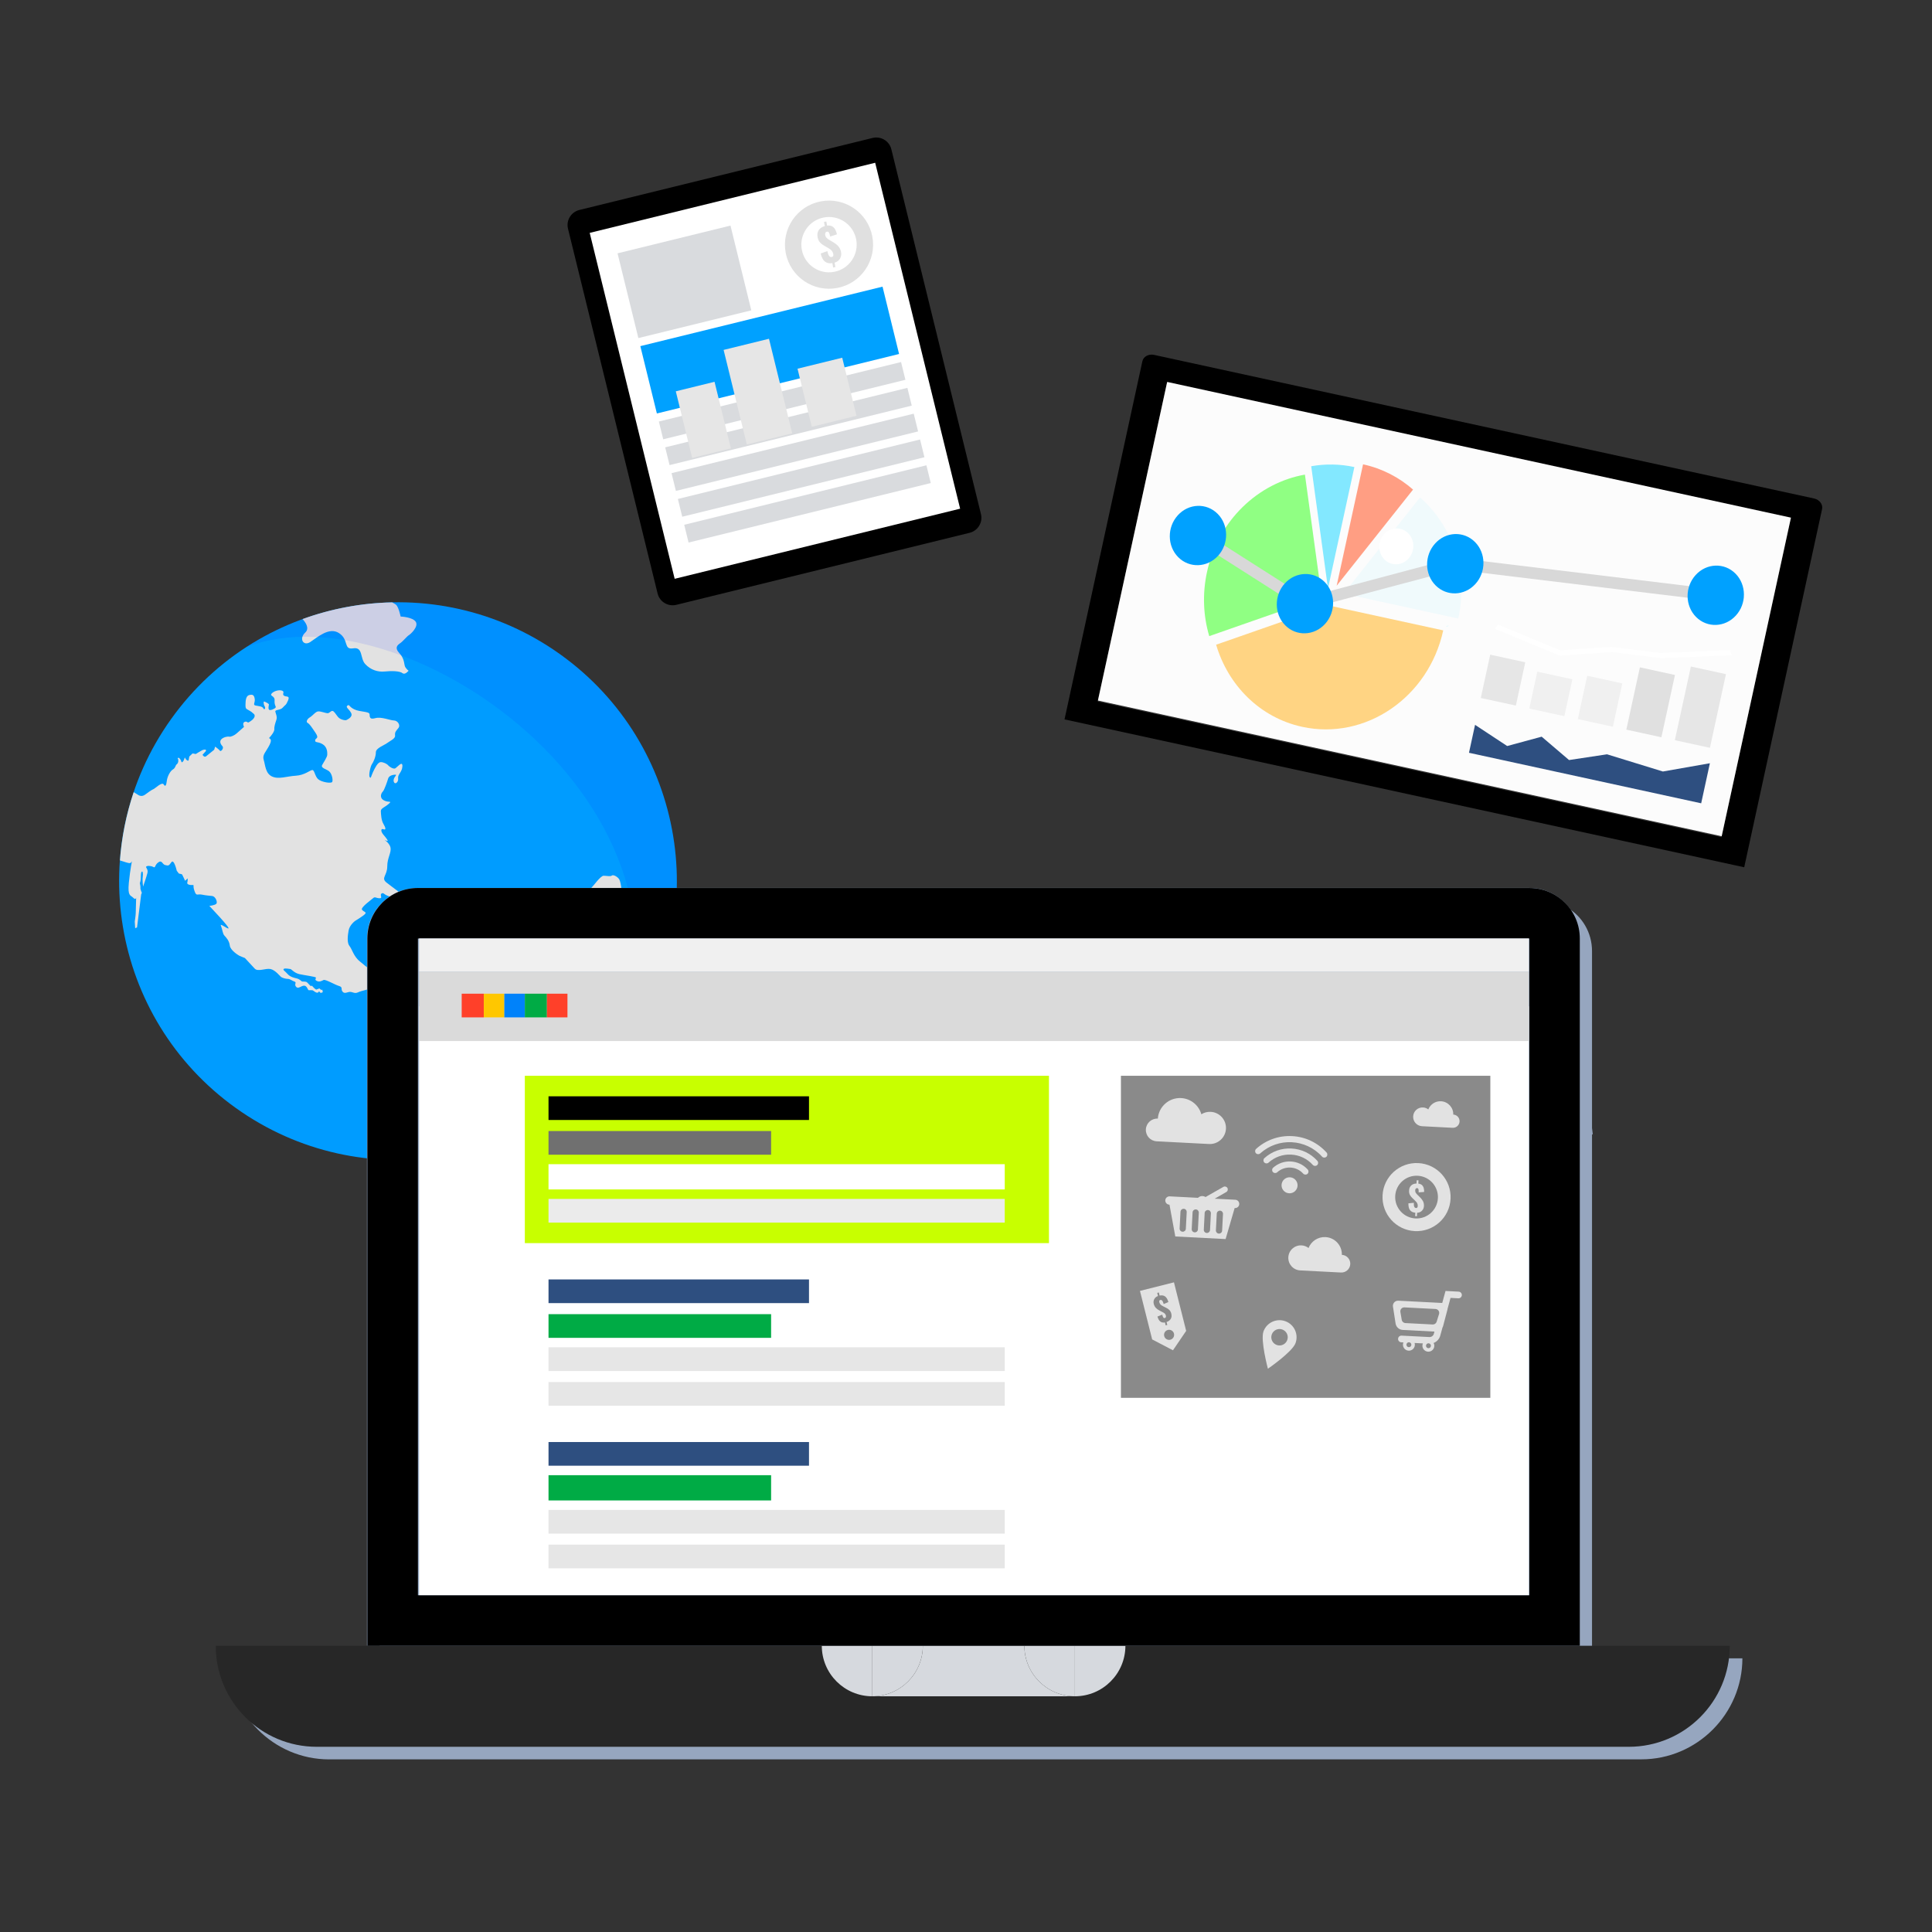
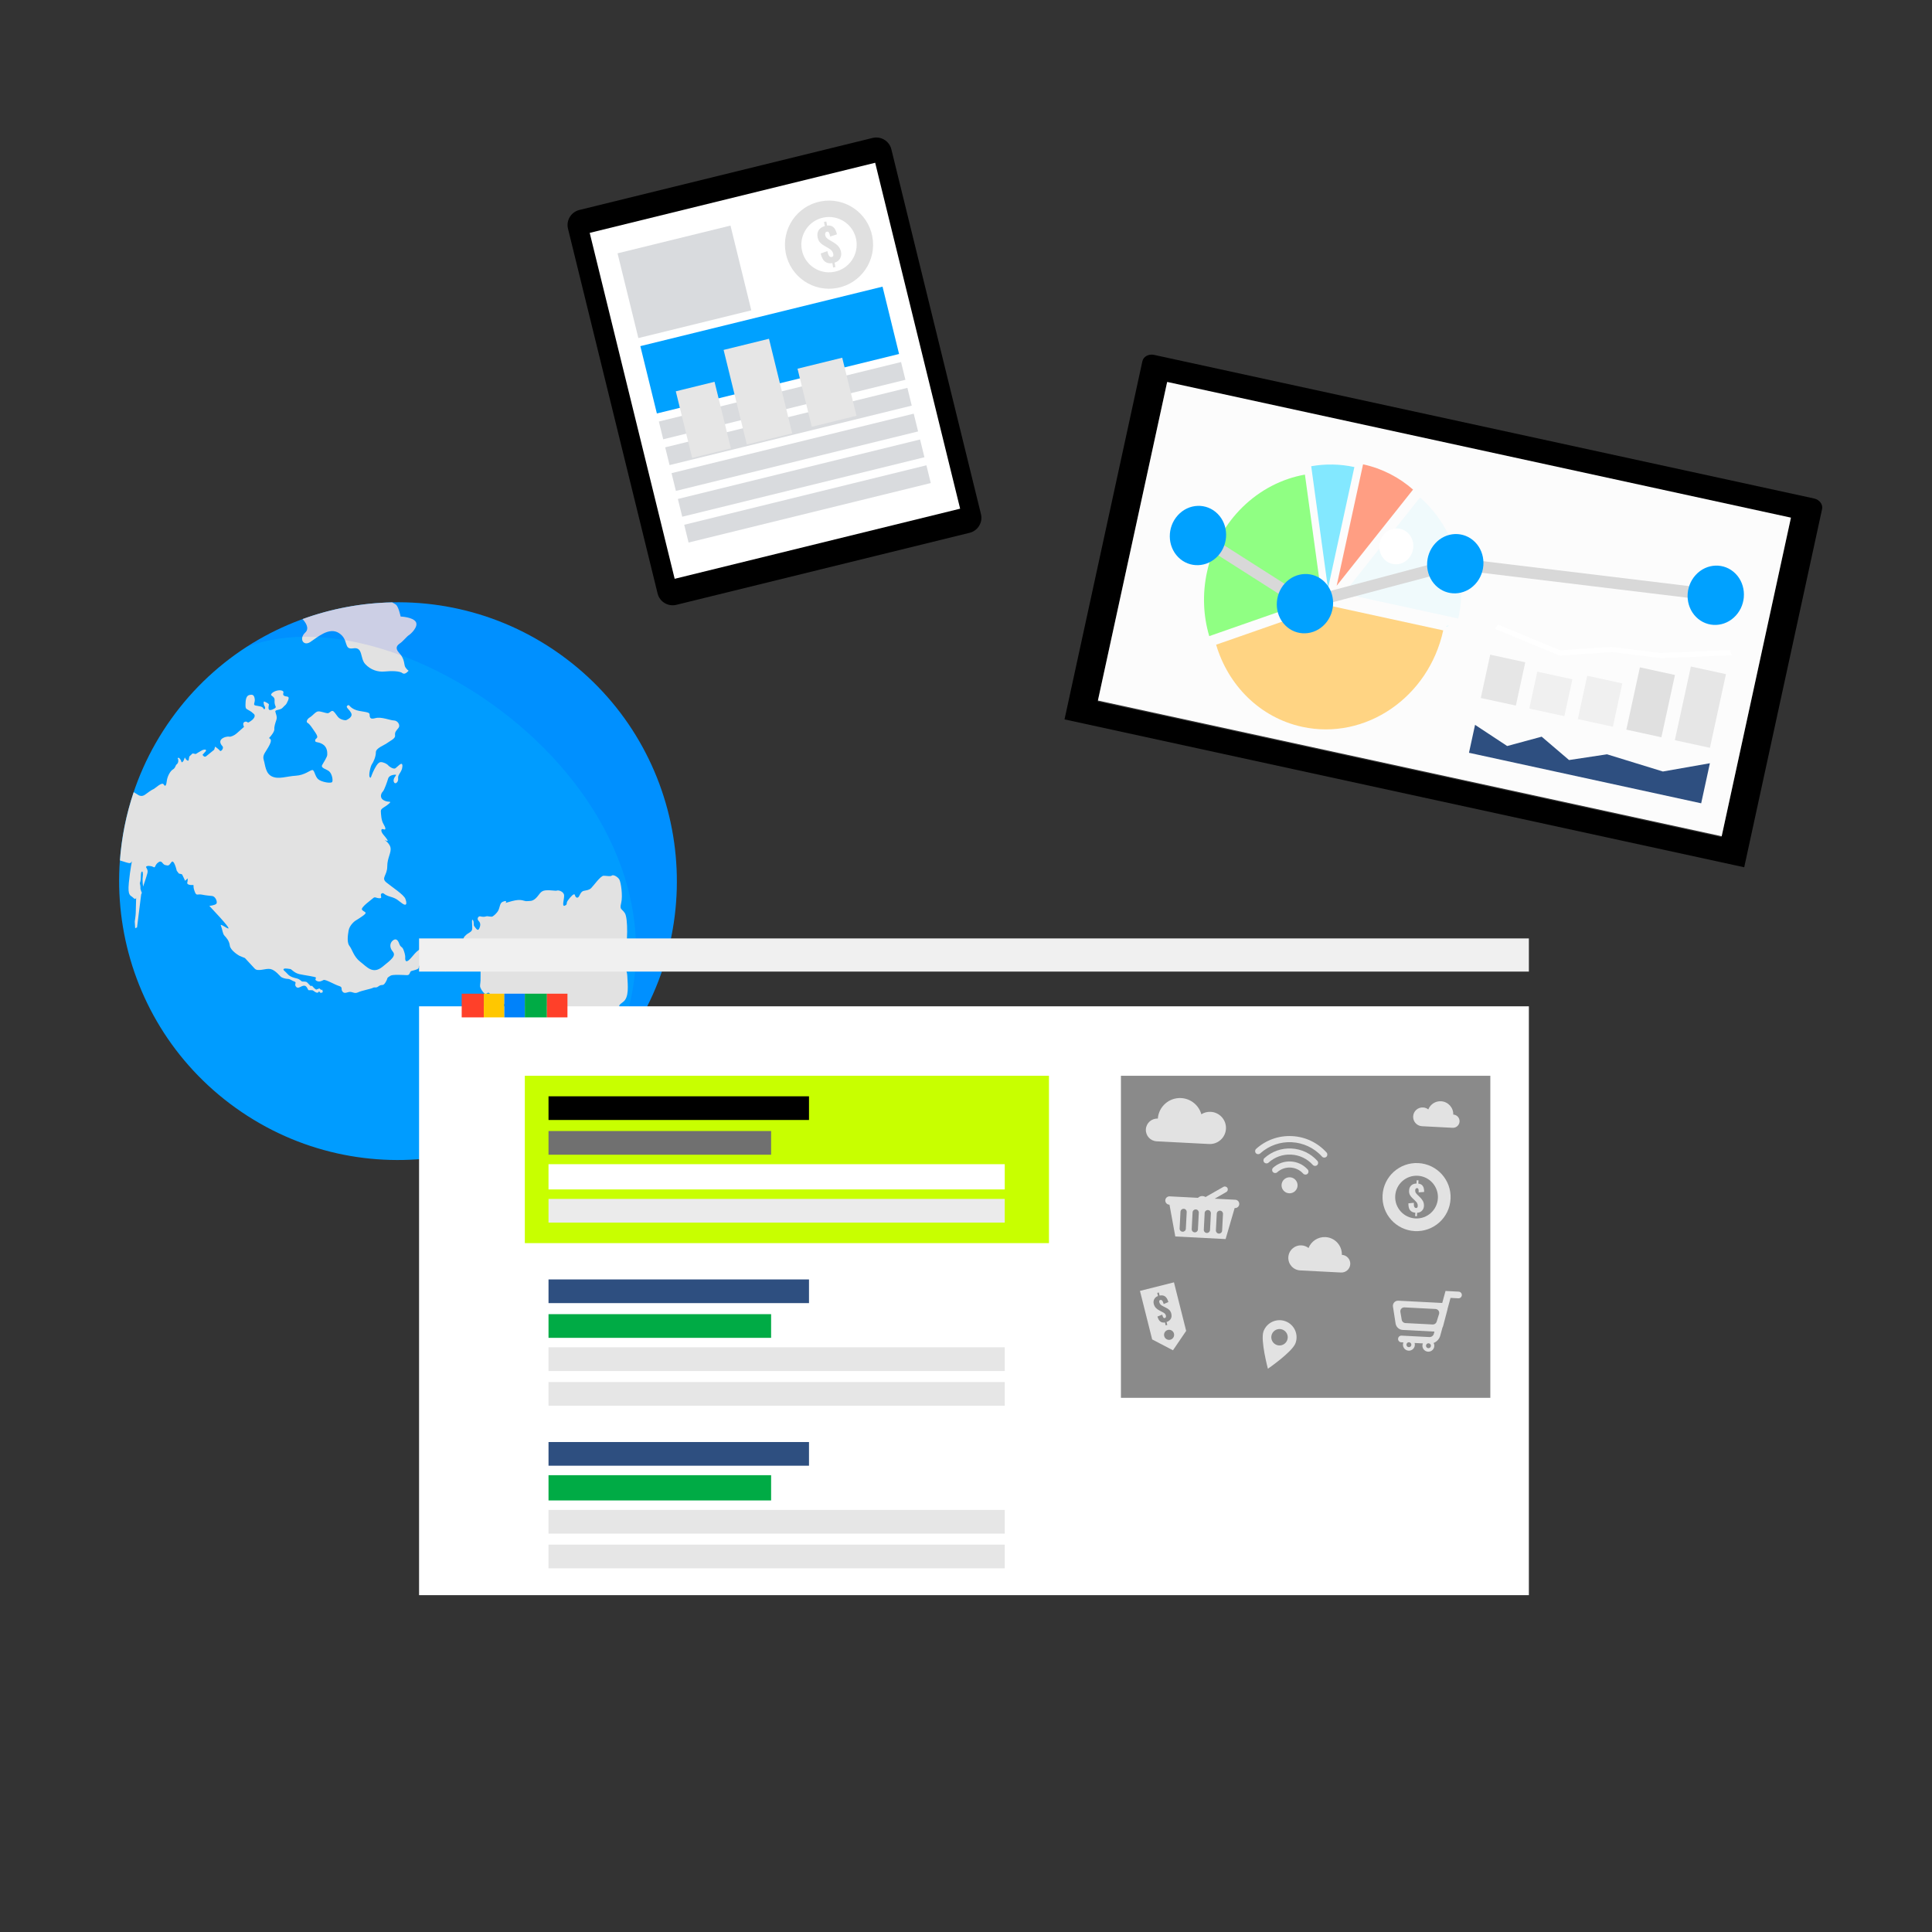
<svg xmlns="http://www.w3.org/2000/svg" xmlns:ns1="http://sodipodi.sourceforge.net/DTD/sodipodi-0.dtd" xmlns:ns2="http://www.inkscape.org/namespaces/inkscape" xmlns:xlink="http://www.w3.org/1999/xlink" version="1.1" id="Capa_1" x="0px" y="0px" width="700" height="700" viewBox="0 0 700 700" enable-background="new 0 0 1794.18 2422.985" xml:space="preserve" ns1:docname="publicidad-ads.svg" ns2:version="1.2.2 (1:1.2.2+202212051552+b0a8486541)">
  <rect x="0" y="0" width="700" height="700" fill="#333333" stroke="none" />
  <defs id="defs381">
    <clipPath id="SVGID_4_-3">
      <use xlink:href="#SVGID_3_-6" overflow="visible" id="use19-6" />
    </clipPath>
    <clipPath id="clipPath2749">
      <use xlink:href="#SVGID_3_-6" overflow="visible" id="use2747" />
    </clipPath>
    <rect id="SVGID_3_-6" x="1174.808" y="505.91" width="114.184" height="114.185" />
    <clipPath id="SVGID_4_-3-3">
      <use xlink:href="#SVGID_3_-6" overflow="visible" id="use19-6-6" />
    </clipPath>
    <clipPath id="clipPath3001">
      <use xlink:href="#SVGID_3_-6" overflow="visible" id="use2999" />
    </clipPath>
    <rect id="rect2840-1" x="1174.808" y="505.91" width="114.184" height="114.185" />
  </defs>
  <ns1:namedview id="namedview379" pagecolor="#ffffff" bordercolor="#666666" borderopacity="1.0" ns2:showpageshadow="2" ns2:pageopacity="0.0" ns2:pagecheckerboard="0" ns2:deskcolor="#d1d1d1" showgrid="false" ns2:zoom="0.77920413" ns2:cx="267.58072" ns2:cy="393.35007" ns2:window-width="1846" ns2:window-height="1016" ns2:window-x="0" ns2:window-y="0" ns2:window-maximized="1" ns2:current-layer="g68" />
  <g id="g2722" transform="matrix(1.551,0,0,1.551,-68.432,-31.463)">
    <path fill="#e2e2e2" d="m 246.362,263.76 c -4.4,-3.634 -7.268,-3.634 -7.651,-2.677 -0.383,0.956 3.06,4.398 0,8.605 -3.06,4.208 -5.354,5.928 -4.207,9.371 1.147,3.442 -4.809,6.502 -0.3,9.562 4.507,3.06 3.551,3.06 6.803,2.87 3.195,-0.188 2.778,4.865 2.541,5.561 3.72,-8.94 5.777,-18.743 5.777,-29.031 0,-0.314 -0.01,-0.627 -0.012,-0.94 -0.537,-0.896 -1.36,-2.008 -2.951,-3.321 z" id="path58" style="stroke-width:0.239" />
    <g id="g68" transform="matrix(0.168,-0.119,0.119,0.168,-40.113,115.356)">
      <path fill="#eaeaea" d="M 690.324,832.912 C 747.578,998.006 660.162,1178.264 495.062,1235.52 329.961,1292.776 149.71,1205.344 92.457,1040.25 35.203,875.156 122.622,694.903 287.721,637.646 452.822,580.391 633.07,667.817 690.324,832.912 Z" id="path60" style="fill:#009cff;fill-opacity:1" />
      <path fill="#e2e2e2" d="m 593.058,1071.659 c -1.976,0.262 -4.855,-3.191 -7.745,-5.225 -2.896,-2.041 -16.307,2.829 -19.609,3.266 -3.306,0.438 -5.215,-0.787 -8.506,-2.238 -3.279,-1.45 -6.285,1.24 -8.598,2.078 -2.311,0.844 -3.65,-1.125 -2.542,-3.965 1.11,-2.833 -5.153,-1.334 -9.788,0.22 -4.635,1.56 -2.473,3.689 -6.48,2.88 -4.004,-0.816 3.738,-6.281 6.076,-9.954 2.344,-3.679 -1.695,-8.785 -3.348,-9.104 -1.658,-0.32 -5.334,-4.681 -10.58,-7.749 -5.246,-3.068 -8.453,0.181 -14.134,0.933 -5.68,0.752 -7.341,-1.582 -10.245,-3.222 -2.908,-1.63 -2.639,-5.699 -13.946,-9.856 -11.307,-4.15 -6.412,-1.705 -5.894,-2.845 0.518,-1.152 1.601,-1.157 -2.332,-2.384 -3.925,-1.227 -6.48,2.875 -9.986,4.816 -3.506,1.947 -8.051,2.143 -9.69,1.959 -1.641,-0.189 -3.993,-3.772 -5.958,-4.327 -1.951,-0.542 -3.767,-2.056 -5.198,-3.745 -1.433,-1.694 -5.162,-0.4 -4.578,3.023 0.585,3.423 -1.134,5.666 -4.64,7.607 -3.513,1.95 -2.66,-3.811 -2.888,-5.533 -0.228,-1.718 2.851,-3.872 2.765,-6.553 -0.086,-2.682 -2.973,2.947 -5.916,7.107 -2.949,4.153 -5.781,1.027 -12.301,2.567 -6.521,1.54 -2.443,7.987 -1.936,11.821 0.507,3.834 -4.868,5.892 -5.913,5.09 -1.052,-0.807 -1.331,-2.916 -3.313,-2.654 -1.982,0.263 -2.931,-2.843 -3.617,-3.959 -0.688,-1.125 -7.583,-1.42 -9.47,3.676 -1.88,5.09 -5.029,1.598 -8.196,1.086 -3.156,-0.528 -10.682,-11.636 -9.646,-13.928 1.05,-2.286 0.927,-3.215 -0.724,-4.475 -1.646,-1.266 -1.12,-2.406 -0.229,-4.809 0.889,-2.41 3.784,-4.941 -3.108,-8.199 -6.881,-3.258 -16.321,1.623 -21.684,1.795 -5.356,0.17 -1.637,-4.224 -0.717,-5.416 0.918,-1.198 2.545,-5.184 3.184,-8.491 0.639,-3.316 -1.385,-3.317 -0.092,-7.79 1.291,-4.479 0.377,-7.313 -3.892,-7.019 -4.263,0.296 -7.813,3.989 -7.265,10.104 0.539,6.114 -5.58,6.663 -19.727,7.458 -14.151,0.797 -14.299,-10.479 -17.076,-19.26 -2.778,-8.78 0.699,-17.043 0.375,-21.57 -0.336,-4.526 4.549,-10.283 9.316,-14.953 4.762,-4.662 12.428,-4.646 12.428,-4.646 0,0 10.463,0.808 13.598,0.124 3.141,-0.686 0.186,-2.711 0.029,-5.922 -0.161,-3.203 15.453,-3.122 18.1,-3.473 2.646,-0.35 2.397,1.837 5.682,4.318 3.283,2.48 2.002,-3.182 4.977,-3.037 2.98,0.145 0.85,2.311 5.98,8.625 5.145,6.313 4.666,8.795 6.758,14.434 2.094,5.647 4.613,2.352 5.836,-2.65 1.223,-5.008 -4.777,-19.812 -6.886,-27.604 -2.102,-7.792 5.415,-5.826 11.314,-14.146 5.888,-8.305 12.956,-9.779 15.433,-15.486 2.475,-5.706 -2.121,-13.977 0.361,-9.465 2.476,4.514 1.871,-2.133 1.465,-7.188 -0.4,-5.057 1.967,-7.523 3.674,-4.788 1.701,2.73 3.01,0.409 3.404,-4.753 0.394,-5.161 4.201,-10.919 5.986,-13.709 1.784,-2.792 6.327,-0.97 12.16,-1.61 5.839,-0.635 0.124,-1.094 -2.362,-6.681 -2.492,-5.581 2.666,-8.287 4.912,-8.584 2.246,-0.298 11.218,-6.732 13.16,-8.336 1.942,-1.598 4.728,-1.835 8.794,0.451 4.072,2.285 -3.346,1.113 -5.178,5.532 -1.84,4.413 4.045,4.166 6.066,0.136 2.021,-4.031 7.799,-3.049 11.932,-8.441 4.12,-5.387 -5.824,-2.322 -8.158,-2.684 -2.332,-0.361 -4.463,-5.733 -4.498,-7.541 -0.037,-1.814 -2.229,-6.162 -4.865,-7.828 -2.645,-1.673 -8.506,1.323 -13.568,4.213 -5.062,2.89 -6.387,5.082 -6.334,2.454 0.053,-2.634 8.191,-9.76 10.521,-10.468 2.321,-0.716 8.699,-4.383 11.396,-8.372 2.703,-3.989 12.373,-1.034 16.589,-1.191 4.216,-0.151 10.481,1.442 12.269,-1.821 1.781,-3.264 3.568,-3.5 7.854,-4.672 4.284,-1.171 4.237,-7.62 0.894,-10.002 -3.341,-2.382 -9.044,-11.917 -15.607,-14.279 -6.564,-2.356 -4.453,-4.658 -2.805,-7.497 1.634,-2.837 -7.396,-8.097 -10.912,-14.356 -3.521,-6.259 -0.826,-8.231 -4.031,-8.076 -3.203,0.155 -0.428,4.896 -1.413,9.604 -0.993,4.702 -7.917,3.203 -9.011,3.071 -1.094,-0.118 -5.393,-4.126 -5.688,-8.388 -0.296,-4.263 0.273,-8.108 -1.226,-9.255 -1.49,-1.142 -4.263,0.294 -6.06,-1.076 -1.798,-1.377 -4.545,-5.86 -7.2,-7.657 -2.654,-1.803 -7.772,0.222 -11.576,-0.083 -3.803,-0.304 -7.067,1.475 -5.958,3.751 1.108,2.27 0.993,5.516 0.797,14.152 -0.204,8.63 -3.438,4.487 -5.276,6.878 -1.836,2.397 1.674,2.472 4.331,8.306 2.65,5.835 -0.981,10.893 -2.589,12.991 -1.601,2.09 -7.506,4.218 -11.299,6.067 -3.795,1.842 1.104,6.309 2.193,10.467 1.088,4.164 -2.076,10.768 -4.082,11.834 -2.012,1.074 -10.039,-6.734 -11.233,-11.686 -1.195,-4.958 2.827,-11.139 0.499,-12.446 -2.32,-1.308 -10.518,-0.223 -19.018,-5.553 -8.508,-5.329 -18.217,-7.537 -22.408,-14.785 -4.184,-7.248 1.251,-14.961 3.162,-20.862 1.904,-5.9 7.296,-5.807 15.337,-10.102 8.042,-4.289 2.364,-6.5 4.481,-6.78 2.117,-0.28 8.852,-2.242 10.152,-4.568 1.307,-2.327 4.731,-4.934 7.92,-7.235 3.195,-2.307 3.5,-6.111 4.536,-8.402 1.05,-2.293 5.412,2.239 9.569,1.149 4.164,-1.089 4.068,0.27 9.54,-3.14 5.465,-3.417 0.228,-4.339 -0.681,-7.174 -0.914,-2.84 3.419,-2.606 1.683,-5.601 -1.751,-3 -7.979,-5.399 -11.743,-4.362 -3.764,1.036 1.748,4.069 -1.731,8.293 -3.472,4.23 -2.364,6.5 -3.617,7.204 -1.253,0.705 -7.308,-0.379 -7.552,-2.224 -0.245,-1.853 2.185,-3.791 3.133,-4.717 0.953,-0.934 -1.418,-4.659 -2.123,-5.912 -0.704,-1.252 -2.7,1.973 -2.881,4.683 -0.172,2.715 -3.047,3.366 -2.568,0.885 0.473,-2.486 -2.817,-5.011 -5.318,-7.635 -2.502,-2.631 1.766,-2.927 3.651,-6.94 1.892,-4.019 0.888,-5.496 -2.526,-6.929 -3.42,-1.432 -6.732,1.968 -9.913,6.422 -3.174,4.452 -1.885,4.019 0.097,8.866 1.994,4.846 0,0 1.431,4.65 1.417,4.653 -5.521,5.033 -5.521,5.033 0,0 -3.475,0.197 -4.867,-0.157 -1.387,-0.355 -0.314,-2.381 -3.359,-3.056 -3.051,-0.666 -3.744,4.266 -3.744,4.266 0,0 -7.96,0.785 -11.136,1.205 -3.175,0.42 -7.878,-0.572 -8.847,-1.791 -0.969,-1.218 -5.281,-3.333 -8.715,-2.878 -3.44,0.456 -4.379,3.535 -3.924,6.975 0.455,3.434 -5.325,4.468 -5.271,2.846 0.057,-1.616 -1.738,-7.033 -1.738,-7.033 l -2.924,2.271 c 0,0 -8.795,0.626 -11.74,0.753 -2.941,0.114 -2.378,-3.724 -2.378,-3.724 l 5.751,-1.3 0.611,-1.428 c 0,0 -1.791,-1.378 -3.447,-1.691 -1.658,-0.325 -8.707,-0.732 -8.707,-0.732 l -2.496,-2.632 c 0,0 -3.175,0.42 -4.498,0.596 -1.316,0.174 -3.082,3.102 -4.142,3.242 -1.059,0.14 -1.444,-2.771 -1.444,-2.771 l 0.216,-2.445 c 0,0 0,0 -2.473,1.667 -2.464,1.672 -3.663,0.754 -3.663,0.754 l 0.709,-2.781 -0.121,-2.945 c 0,0 -1.832,-1.643 -1.656,-0.313 0.174,1.316 -2.086,4.577 -4.497,4.627 -2.417,0.051 -3.683,2.635 -7.228,2.297 -3.539,-0.333 -9.84,2.918 -13.117,6.583 -3.278,3.658 -5.52,5.033 -5.216,1.229 0.304,-3.81 -10.734,-1.81 -12.685,-2.359 -1.959,-0.549 -6.785,-0.449 -11.346,-0.376 -4.569,0.066 -6.117,-3.498 -6.117,-3.498 l -2.697,-6.283 c -21.439,15.65 -40.727,33.9 -57.505,54.201 3.189,4.353 6.298,8.387 7.196,8.866 2.027,1.077 3.698,-0.49 3.698,-0.49 0,0 -6.731,6 -17.242,18.077 -10.499,12.068 -6.376,12.757 -5.852,16.72 0.525,3.962 2.689,2.061 2.689,2.061 0,0 -7.988,10.744 -10.278,13.74 -2.296,2.989 -6.569,7.324 -6.569,7.324 l -3.986,6.445 2.216,0.515 25.559,-27.932 c 0,0 1.735,-0.631 1.797,-1.65 0.07,-1.014 1.21,-4.599 1.777,-4.878 0.569,-0.272 2.593,-4.776 2.593,-4.776 0,0 1.682,-1.031 3.602,-3.301 1.918,-2.27 3.7,-5.533 5.461,-5.969 1.762,-0.438 0.34,2.575 -2.486,5.576 -2.834,2.996 -5.869,9.045 -5.869,9.045 0,0 9.772,-6.942 13.033,-9.797 3.248,-2.847 1.588,-6.259 2.949,-6.642 1.361,-0.384 4.93,2.171 6.318,5.015 1.381,2.844 2.102,-0.883 7.531,-0.997 5.43,-0.115 2.412,4.521 4.761,7.034 2.354,2.511 2.46,3.305 7.453,1.437 5,-1.871 -0.513,11.363 -0.513,11.363 l 0.133,4.021 c 0,0 2.349,2.513 2.4,2.907 0.053,0.4 -1.383,7.853 -1.383,7.853 l 3.963,-0.524 c 0,0 -1.32,2.191 -3.143,3.642 -1.832,1.45 0.971,4.311 3.162,5.635 2.197,1.319 0,0 -1.936,6.713 -1.936,6.711 0.577,4.363 4.33,8.299 3.752,3.943 5.99,5.663 8.738,8.123 2.75,2.459 1.209,9.126 -1.121,9.835 -2.322,0.708 -8.004,-2.572 -8.004,-2.572 8.269,59.429 -0.943,20.3 -2.242,25.72 -1.3,5.418 -3.707,8.561 -3.287,11.729 0.42,3.175 1.05,7.933 -1.548,12.716 -2.598,4.783 1.496,14.328 2.048,15.465 0.557,1.133 3.75,5.958 3.75,5.958 0,0 1.452,10.972 2.152,16.258 0.699,5.286 10.57,6.673 14.334,10.745 3.763,4.072 4.132,12.908 4.582,14.32 0.464,1.423 2.911,4.73 4.997,6.201 2.073,1.473 2.588,4.366 4.396,6.818 1.803,2.448 -2.018,2.014 -1.963,5.501 0.061,3.492 3.776,3.132 5.869,3.663 2.08,0.532 4.226,1.456 3.656,5.295 -0.568,3.845 -0.214,2.451 2.055,4.305 2.254,1.85 1.156,0.654 2.74,4.478 1.584,3.829 3.995,1.757 3.995,1.757 0,0 0.228,1.723 0.315,2.381 0.088,0.665 2.557,1.008 2.557,1.008 l 1.272,-2.592 c 0,0 -1.265,-0.371 -1.315,-0.764 -0.054,-0.401 -0.574,-2.348 -0.574,-2.348 l -3.768,-0.979 c 0,0 -0.785,-1.913 -0.891,-2.707 -0.105,-0.793 -0.385,-2.911 -0.454,-3.434 -0.07,-0.529 -1.446,-0.754 -1.446,-0.754 0,0 -0.602,-3.552 -0.882,-5.669 -0.279,-2.11 -3.981,-3.638 -4.24,-4.548 -0.251,-0.906 -0.919,-3.911 -2.505,-5.717 -1.579,-1.814 -5.314,-5.621 -5.779,-10.131 -0.46,-4.516 -2.039,-7.262 -0.322,-7.488 1.725,-0.229 5.212,3.748 6.105,4.438 0.904,0.688 0.939,6.057 4.891,10.511 3.952,4.454 13.84,13.364 13.15,14.264 -0.688,0.899 -2.908,0.891 -1.321,3.708 1.582,2.818 4.552,3.127 6.806,3.433 2.261,0.312 7.432,11.935 10.338,15.582 2.906,3.647 -0.076,4.042 -0.328,6.702 -0.253,2.654 0.725,3.937 4.93,5.192 4.2,1.263 3.984,5.731 8.73,6.515 4.74,0.784 14.43,5.419 16.881,5.633 2.451,0.214 2.468,2.365 5.675,2.236 3.214,-0.129 3.877,0.807 5.604,1.649 1.727,0.849 6.998,-1.997 7.951,-2.931 0.947,-0.934 2.047,-0.811 5.021,-0.666 2.975,0.146 12.625,8.01 15.615,10.307 2.996,2.289 4.623,-1.689 6.88,-0.912 2.257,0.772 6.534,2.63 8.087,2.154 1.547,-0.474 1.371,-1.797 2.43,-1.938 1.059,-0.14 0.545,2.082 5.173,6.579 4.634,4.495 3.981,5.665 4.087,6.46 0.104,0.787 2.475,4.512 5.051,3.633 2.576,-0.881 5.588,1.532 5.588,1.532 l 0.578,4.369 c 0,0 9.055,-0.653 10.965,-0.368 1.909,0.286 2.719,4.211 3.588,4.635 0.857,0.418 3.543,-3.7 2.734,-5.74 -0.81,-2.047 3.014,-3.631 4.391,-5.428 1.378,-1.799 3.949,1.361 5.477,2.774 1.533,1.413 4.969,4.989 5.39,8.165 0.42,3.17 0.785,7.969 1.45,12.989 0.664,5.021 -2.99,7.93 -5.439,11.746 -2.455,3.826 -4.885,5.756 -6.004,7.52 -1.107,1.762 -1.502,6.924 -0.586,9.766 0.914,2.834 4.268,-0.295 4.723,3.137 0.455,3.439 -3.229,2.043 -6.779,5.738 -3.542,3.699 0.984,3.369 2.657,5.834 1.673,2.471 -1.782,0.775 -1.362,3.951 0.42,3.168 5.113,2.014 9.78,2.736 4.667,0.729 10.972,11.734 14.421,17.457 3.445,5.738 6.785,10.674 9.57,11.375 2.787,0.715 3.36,3.057 9.092,3.643 5.727,0.59 10.666,4.367 13.783,3.955 3.117,-0.412 3.736,4.955 3.038,7.27 -0.706,2.313 0.167,2.801 2.011,10.629 1.838,7.826 1.624,26.008 1.042,28.107 -0.59,2.094 -0.397,1.66 1.247,2.92 1.652,1.268 -1.35,8.119 -1.215,10.117 0.133,2 -3.415,3.676 -3.932,5.631 -0.516,1.953 2.065,1.611 2.822,3.256 0.757,1.648 -0.271,6.092 1.527,7.471 1.797,1.369 3.18,0.648 3.92,3.111 0.743,2.449 -0.82,5.08 -3.459,5.43 -2.646,0.35 -2.279,3.125 -1.213,2.045 1.064,-1.08 2.775,-0.367 2.775,-0.367 l 2.617,3.457 c 6.387,-1.523 12.685,-3.25 18.896,-5.137 1.154,-1.754 2.161,-3.176 3.096,-3.457 3.1,-0.949 1.091,-3.914 -1.629,-10.277 -2.729,-6.365 4.352,-1.654 8.104,-3.766 3.76,-2.113 1.736,-7.219 7.184,-8.746 5.444,-1.529 10.859,-7.361 12.75,-11.375 1.892,-4.02 -1.787,-5.412 7.073,-5.508 8.86,-0.096 15.328,-12.254 21.111,-21.354 5.788,-9.107 -0.642,-10.947 10.509,-20.227 11.145,-9.277 28.08,-32.697 28.4,-39.4 0.328,-6.701 -3.072,-6.455 3.262,-11.932 6.342,-5.475 13.385,-19.326 13.701,-22.998 0.322,-3.665 -2.368,-8.761 -4.356,-8.497 z" id="path62" />
      <path fill="#e2e2e2" d="m 468.535,645.58 c -10.05,1.33 -10.831,11.652 -1.637,12.05 9.201,0.397 27.705,-2.052 32.631,10.745 4.918,12.799 -7.28,18.183 3.079,23.261 10.354,5.091 -0.367,13.505 0.822,22.489 1.19,8.991 6.399,15.833 13.372,19.751 6.98,3.922 14.159,9.42 15.178,13.055 1.02,3.628 7.225,1.736 7.225,1.736 0,0 -0.809,-2.046 -0.701,-5.292 0.109,-3.24 4.905,-7.644 3.715,-16.634 -1.189,-8.984 3.605,-9.08 7.393,-9.043 3.787,0.037 11.058,-2.002 13.238,-1.753 2.186,0.25 14.876,-1.43 15.088,-7.914 0.219,-6.485 -10.557,-14.745 -10.557,-14.745 0,0 4.174,-9.556 3.581,-13.583 -0.114,-0.813 -0.923,-2.656 -2.185,-5.102 -28.504,-19.31 -60.178,-34.044 -93.875,-43.281 0.64,4.985 0.628,13.334 -6.367,14.26 z" id="path64" />
      <path opacity="0.1" fill="#231f20" d="M 461.762,1245.053 C 619.448,1209.276 726.693,1058.498 705.054,895.055 684.578,740.395 555.625,626.707 404.93,620.429 c 191.586,49.094 340.797,481.251 56.832,624.624 z" id="path66" style="fill:#0022ff;fill-opacity:1" />
    </g>
    <rect x="199.313" y="258.191" fill="#0082fa" width="4.26" height="4.916" id="rect74" style="stroke-width:0.239" />
    <g id="g146" transform="matrix(0.269,0,0,0.269,24.792,16.824)">
      <g id="g100">
        <defs id="defs77">
-           <rect id="SVGID_5_" x="259.208" y="783.95" width="1325.77" height="756.826" />
-         </defs>
+           </defs>
        <clipPath id="SVGID_6_">
          <use xlink:href="#SVGID_5_" overflow="visible" id="use79" />
        </clipPath>
        <path clip-path="url(#SVGID_6_)" fill="#96a6bf" d="m 1410.879,794.917 h -131.97 -175.48 -175.48 -175.48 -175.48 -131.248 c -24.229,0 -44.235,19.713 -44.235,43.947 v 411.129 l -1.564,0.581 1.564,4.166 v 198.229 H 270.172 c 0,47.964 39.03,87.745 87.467,87.774 v -0.039 h 1139.604 c 48.458,0 87.735,-39.752 87.735,-87.735 H 1454.39 V 998.017 l 0.677,-0.089 -0.677,-5.44 V 838.864 c 0,-16.248 -8.658,-30.418 -21.774,-38.001 -6.418,-3.773 -13.713,-5.946 -21.737,-5.946 m -1053.24,745.826 v 0.033 l 0.05,-0.033 h -0.05" id="path82" />
        <path clip-path="url(#SVGID_6_)" fill="#99adc7" d="M 1399.913,783.95 H 1267.942 1092.462 916.979 741.499 566.019 434.775 c -24.229,0 -44.235,19.713 -44.235,43.94 v 614.112 h 175.479 175.48 175.48 175.482 175.48 175.48 V 827.89 c 0,-24.226 -19.281,-43.94 -43.508,-43.94" id="path84" />
        <path clip-path="url(#SVGID_6_)" fill="#f0eded" d="m 259.208,1442.074 c 0,48.454 39.282,87.736 87.738,87.736 h 0.173 1139.152 c 48.459,0 87.74,-39.282 87.74,-87.736 z" id="path86" style="fill:#272727;fill-opacity:1" />
        <path clip-path="url(#SVGID_6_)" fill="#d6d9de" d="m 785.518,1442.074 c 0,24.228 19.644,43.87 43.87,43.87 v -43.87 z" id="path88" />
        <path clip-path="url(#SVGID_6_)" fill="#d6d9de" d="m 1005.303,1485.944 c 24.227,0 43.87,-19.643 43.87,-43.874 h -43.87 z" id="path90" />
        <path clip-path="url(#SVGID_6_)" fill="#d6d9de" d="m 961.433,1442.074 h -88.178 c 0,24.228 -19.638,43.87 -43.865,43.87 h 175.913 c -24.227,0 -43.87,-19.643 -43.87,-43.87" id="path92" />
        <path clip-path="url(#SVGID_6_)" fill="#d6d9de" d="m 873.255,1442.074 h -43.869 v 43.87 c 24.233,0 43.869,-19.643 43.869,-43.87" id="path94" />
        <path clip-path="url(#SVGID_6_)" fill="#d6d9de" d="m 961.433,1442.074 c 0,24.228 19.644,43.87 43.87,43.87 v -43.87 z" id="path96" />
        <path clip-path="url(#SVGID_6_)" fill="#4D4D4D" d="M 1399.913,784.022 H 434.775 c -24.229,0 -43.873,19.644 -43.873,43.87 V 1442.07 H 1443.783 V 827.892 c 0,-24.226 -19.643,-43.87 -43.87,-43.87 m 0,43.87 v 0 570.307 H 434.775 V 827.892 Z" id="path98" style="fill:#000000;fill-opacity:1" />
      </g>
      <rect x="435.78" y="886.77" fill="#ffffff" width="963.768" height="511.357" id="rect102" />
-       <rect x="435.78" y="856.611" fill="#e6e6e6" width="963.768" height="60.32" id="rect104" style="fill:#dadada;fill-opacity:1" />
      <rect x="435.78" y="827.82" fill="#f0f0f0" width="963.768" height="28.791" id="rect106" />
      <rect x="527.631" y="947.089" fill="#ffa800" width="455.153" height="145.322" id="rect108" style="fill:#c8ff00;fill-opacity:1" />
      <rect x="548.198" y="964.917" fill="#2e4f80" width="226.202" height="20.56" id="rect110" style="fill:#000000;fill-opacity:1" />
      <rect x="548.193" y="1023.863" fill="#e6e6e6" width="396.201" height="21.933" id="rect112" style="fill:#ffffff;fill-opacity:1" />
      <rect x="548.193" y="1054.029" fill="#e6e6e6" width="396.201" height="20.563" id="rect114" style="fill:#ebebeb;fill-opacity:1" />
      <rect x="548.198" y="995.075" fill="#00ab45" width="193.301" height="20.563" id="rect116" style="fill:#707070;fill-opacity:1" />
      <rect x="548.198" y="1123.948" fill="#2e4f80" width="226.202" height="20.563" id="rect118" />
      <rect x="548.193" y="1182.894" fill="#e6e6e6" width="396.201" height="20.565" id="rect120" />
      <rect x="548.193" y="1213.058" fill="#e6e6e6" width="396.201" height="20.56" id="rect122" />
      <rect x="548.198" y="1154.106" fill="#00ab45" width="193.301" height="20.563" id="rect124" />
      <rect x="548.198" y="1265.149" fill="#2e4f80" width="226.202" height="20.561" id="rect126" />
      <rect x="548.193" y="1324.103" fill="#e6e6e6" width="396.201" height="20.561" id="rect128" />
      <rect x="548.193" y="1354.262" fill="#e6e6e6" width="396.201" height="20.564" id="rect130" />
      <rect x="548.198" y="1293.945" fill="#00ab45" width="193.301" height="21.933" id="rect132" />
      <rect x="472.799" y="875.806" fill="#ff4029" width="19.192" height="20.563" id="rect134" />
      <rect x="491.992" y="875.806" fill="#ffc700" width="17.82" height="20.563" id="rect136" />
      <rect x="509.816" y="875.806" fill="#0082fa" width="17.819" height="20.563" id="rect138" />
      <rect x="527.636" y="875.806" fill="#00ab45" width="19.19" height="20.563" id="rect140" />
      <rect x="546.826" y="875.806" fill="#ff4029" width="17.819" height="20.563" id="rect142" />
      <rect x="1045.282" y="947.089" fill="#f0f0f0" width="320.802" height="279.671" id="rect144" style="fill:#8a8a8a;fill-opacity:1" />
    </g>
  </g>
  <g id="g2625" transform="matrix(0.239,0.052,-0.055,0.253,431.61,-190.208)">
    <line opacity="0.25" fill="#006687" x1="838.278" y1="1844.871" x2="838.278" y2="1878.588" id="line170" style="stroke-width:0.902" />
    <line opacity="0.25" fill="#006687" x1="608.435" y1="1878.588" x2="608.435" y2="1844.871" id="line172" style="stroke-width:0.902" />
    <path fill="#ffa800" d="M 290.561,1363.967" id="path176" style="stroke-width:0.902" />
    <g id="g2159">
      <path fill="#444444" d="M 1223.624,1214.197 H 223.099 c -8.229,0 -14.953,5.487 -14.953,12.062 v 513.003 H 1238.53 v -513.003 c 0,-6.575 -6.67,-12.062 -14.906,-12.062 z m -27.456,490.727 H 250.558 l -0.042,-0.035 V 1248.291 h 945.651 z" id="path164" style="fill:#000000;fill-opacity:1;stroke-width:0.884" />
      <rect x="250.539" y="1247.264" fill="#ffffff" width="945.616" height="456.266" id="rect166" style="fill:#fcfcfc;fill-opacity:1;stroke-width:0.884" />
      <path fill="#ffa800" d="M 528.435,1328.946" id="path174" style="stroke-width:0.902" />
      <g opacity="0.5" id="g180" transform="matrix(0.902,0,0,0.902,-710.363,-450.63)" style="fill:#83e8ff;fill-opacity:1">
        <path opacity="0.52" fill="#7c9ba1" d="m 1597.75,2160.891 c 1.766,0.508 3.756,-0.508 4.264,-2.272" id="path178" style="fill:#83e8ff;fill-opacity:1" />
      </g>
      <g id="g184" transform="matrix(0.902,0,0,0.902,-710.363,-450.63)" style="fill:#ffd483;fill-opacity:1">
        <path fill="#eaeaea" d="m 1594.978,2167.977 c 0,106.42 -86.263,192.729 -192.691,192.729 -71.21,0 -133.432,-38.66 -166.752,-96.106 l 166.752,-96.622 h 192.691 z" id="path182" style="fill:#ffd483;fill-opacity:1" />
      </g>
      <g opacity="0.1" id="g188" transform="matrix(0.902,0,0,0.902,-710.363,-450.63)" style="fill:#83e8ff;fill-opacity:1">
        <path fill="#231f20" d="M 1615.051,2145.042 H 1422.35 l 89.044,-170.942 c 61.602,32.128 103.657,96.587 103.657,170.942 z" id="path186" style="fill:#83e8ff;fill-opacity:1" />
      </g>
      <g id="g192" transform="matrix(0.902,0,0,0.902,-710.363,-450.63)" style="fill:#ff9e83;fill-opacity:1">
        <path fill="#eaeaea" d="m 1497.433,1964.473 -89.036,170.94 v -192.734 c 32.108,0 62.418,7.842 89.036,21.794 z" id="path190" style="fill:#ff9e83;fill-opacity:1" />
      </g>
      <g id="g196" transform="matrix(0.902,0,0,0.902,-710.363,-450.63)" style="fill:#83e8ff;fill-opacity:1">
        <path fill="#e0e0e0" d="m 1395.413,1949.684 v 192.753 l -69.554,-179.777 c 21.567,-8.355 45.034,-12.976 69.554,-12.976 z" id="path194" style="fill:#83e8ff;fill-opacity:1" />
      </g>
      <g id="g200" transform="matrix(0.902,0,0,0.902,-710.363,-450.63)" style="fill:#90ff83;fill-opacity:1">
        <path fill="#e2e2e2" d="m 1388.259,2157.222 -166.753,96.621 c -16.527,-28.401 -25.976,-61.394 -25.976,-96.621 0,-81.929 51.108,-151.907 123.173,-179.783 z" id="path198" style="fill:#90ff83;fill-opacity:1" />
      </g>
      <g id="g262" transform="matrix(0.902,0,0,0.902,36.159,16.023)">
        <g id="g230">
          <polygon fill="#d8d8d8" points="1148.229,1520.541 1173.312,1518.296 1192.464,1516.638 1211.688,1518.225 1236.827,1520.33 1238.351,1502.185 1213.198,1500.088 1193.255,1498.423 1192.464,1498.353 1171.716,1500.159 1146.649,1502.404 762.618,1536.511 760.954,1536.659 535.558,1645.92 343.617,1579.074 337.692,1596.279 536.715,1665.512 765.872,1554.431 " id="polygon228" />
        </g>
        <g id="g236">
          <g id="g234">
            <path fill="#00a1ff" d="m 724.1,1521.472 c 13.297,-21.721 41.709,-28.554 63.425,-15.258 21.744,13.311 28.561,41.717 15.271,63.444 -13.304,21.723 -41.723,28.556 -63.467,15.245 -21.708,-13.296 -28.54,-41.708 -15.229,-63.431 z" id="path232" />
          </g>
        </g>
        <g id="g242">
          <g id="g240">
            <path fill="#00a1ff" d="m 496.771,1631.637 c 13.31,-21.729 41.709,-28.555 63.439,-15.272 21.728,13.324 28.561,41.723 15.257,63.46 -13.296,21.714 -41.702,28.554 -63.452,15.243 -21.708,-13.304 -28.534,-41.709 -15.244,-63.431 z" id="path238" />
          </g>
        </g>
        <g id="g248">
          <g id="g246">
            <path fill="#00a1ff" d="m 1153.128,1483.413 c 13.309,-21.729 41.709,-28.561 63.416,-15.266 21.75,13.31 28.568,41.723 15.271,63.445 -13.295,21.724 -41.723,28.554 -63.459,15.257 -21.707,-13.309 -28.539,-41.721 -15.228,-63.436 z" id="path244" />
          </g>
        </g>
        <g id="g260">
          <g id="g252">
            <path fill="#00a1ff" d="m 301.316,1563.605 c 13.301,-21.724 41.704,-28.547 63.42,-15.251 21.74,13.311 28.563,41.714 15.269,63.438 -13.296,21.723 -41.712,28.561 -63.456,15.25 -21.706,-13.289 -28.544,-41.714 -15.233,-63.437 z" id="path250" />
          </g>
          <g id="g258">
            <path fill="#ffffff" d="M 352.155,1568.905" id="path254" />
            <path fill="#ffffff" d="M 329.146,1606.47" id="path256" />
          </g>
        </g>
      </g>
      <g id="g268" transform="matrix(0.902,0,0,0.902,36.159,16.023)">
        <path fill="#00627f" d="M 354.595,1905.714" id="path264" />
-         <path fill="#00627f" d="M 306.983,1905.714" id="path266" />
      </g>
      <path fill="#ffffff" d="m 614.508,1388.055 c -8.79,10.751 -7.193,26.592 3.551,35.374 10.755,8.789 26.591,7.192 35.372,-3.565 8.784,-10.736 7.193,-26.572 -3.55,-35.359 -10.741,-8.782 -26.589,-7.193 -35.373,3.55 z" id="path278" style="stroke-width:0.902" />
      <rect x="803.948" y="1524.094" fill="#e6e6e6" width="53.154" height="62.027" id="rect280" style="stroke-width:0.902" />
      <rect x="877.494" y="1533.361" fill="#f0f0f0" width="53.168" height="52.761" id="rect282" style="stroke-width:0.902" />
      <rect x="951.052" y="1524.094" fill="#f0f0f0" width="53.155" height="62.027" id="rect284" style="stroke-width:0.902" />
      <rect x="1024.612" y="1496.919" fill="#e0e0e0" width="53.154" height="89.203" id="rect286" style="stroke-width:0.902" />
      <rect x="1098.158" y="1480.613" fill="#e6e6e6" width="53.155" height="105.509" id="rect288" style="stroke-width:0.902" />
      <g id="g292" transform="matrix(0.902,0,0,0.902,36.159,16.023)">
        <polygon fill="#ffffff" points="1238.915,1593.173 1127.171,1620.796 1045.702,1627.813 962.919,1650.465 849.704,1631.171 853.052,1623.712 961.931,1642.273 1042.214,1620.295 1123.925,1613.259 1234.243,1585.998 " id="polygon290" />
      </g>
      <polygon fill="#2e4f80" points="1169.091,1792.106 1073.45,1784.456 1014.507,1805.683 962.411,1779.29 910.327,1804.835 851.386,1783.327 851.386,1827.674 1241.64,1827.674 1241.64,1764.074 " id="polygon294" transform="matrix(0.902,0,0,0.902,36.159,16.023)" />
    </g>
  </g>
  <g id="g56" transform="matrix(0.075,0,0,0.075,673.223,376.336)" style="fill:#e2e2e2;fill-opacity:1">
    <path fill="#e0e0e0" d="m -1955.587,366.547 c -0.03,-10e-4 -0.058,0.001 -0.084,0 0.983,-33.886 -25.228,-62.529 -59.255,-64.29 -27.527,-1.424 -51.771,15.196 -61.377,39.485 -7.08,-5.52 -15.847,-9.019 -25.49,-9.517 -25.019,-1.295 -46.349,17.936 -47.641,42.951 -1.295,25.021 17.935,46.351 42.955,47.644 l 147.585,7.635 c 17.647,0.913 32.695,-12.654 33.608,-30.303 0.913,-17.647 -12.656,-32.693 -30.301,-33.606 z" id="path30" style="fill:#e2e2e2;fill-opacity:1;stroke-width:1.105" />
    <path fill="#e0e0e0" d="m -2493.757,1044.285 c -0.043,0 -0.074,0 -0.123,0 1.321,-45.229 -33.671,-83.464 -79.092,-85.814 -36.738,-1.899 -69.095,20.283 -81.918,52.701 -9.452,-7.361 -21.152,-12.039 -34.02,-12.704 -33.397,-1.726 -61.869,23.94 -63.598,57.341 -1.726,33.392 23.944,61.862 57.341,63.591 l 196.996,10.191 c 23.549,1.217 43.642,-16.884 44.857,-40.447 1.222,-23.556 -16.891,-43.642 -40.443,-44.862" id="path32" style="fill:#e2e2e2;fill-opacity:1;stroke-width:2.368" />
    <path fill="#e8e8e8" d="m -3383.093,386.086 c 0.057,0.002 0.103,0.012 0.153,0.015 4.308,-57.996 54.11,-102.231 112.49,-99.208 47.23,2.444 85.645,35.088 97.748,78.237 13.053,-8.165 28.631,-12.578 45.176,-11.722 42.92,2.221 75.911,38.808 73.689,81.729 -2.22,42.917 -38.809,75.909 -81.729,73.688 l -253.2,-13.099 c -30.274,-1.567 -53.547,-27.378 -51.98,-57.654 1.567,-30.278 27.38,-53.552 57.653,-51.985" id="path34" style="fill:#e2e2e2;fill-opacity:1;stroke-width:1.661" />
    <path fill="#e0e0e0" d="m -3410.305,1452.833 100.525,52.488 63.742,-93.811 -58.965,-234.425 -164.262,41.319 z m 87.684,1.408 c -13.047,3.28 -26.285,-4.64 -29.561,-17.68 -3.284,-13.049 4.636,-26.28 17.676,-29.555 13.046,-3.281 26.277,4.629 29.554,17.672 3.285,13.044 -4.632,26.272 -17.67,29.563 m -77.547,-195.976 c 3.692,-7.066 9.714,-12.13 18.07,-15.199 l -3.802,-15.129 7.752,-1.952 3.77,14.988 c 10.876,-2.201 19.743,-0.795 26.608,4.232 6.868,5.024 12.146,14.073 15.862,27.116 l -22.731,9.56 c -2.073,-7.81 -4.436,-13.25 -7.118,-16.337 -2.67,-3.093 -5.778,-4.197 -9.343,-3.297 -4.678,1.173 -6.253,4.767 -4.737,10.794 0.848,3.362 2.233,6.309 4.147,8.851 1.918,2.526 4.014,4.575 6.271,6.149 2.27,1.558 5.309,3.301 9.153,5.217 l 13.482,6.774 c 3.229,1.642 5.973,3.195 8.22,4.656 2.225,1.47 4.518,3.314 6.863,5.517 2.353,2.213 4.329,4.832 5.935,7.843 1.613,3.001 2.909,6.441 3.88,10.303 2.419,9.636 1.57,17.963 -2.533,24.969 -4.106,7.014 -10.877,12.129 -20.316,15.359 l 3.58,14.233 -7.9,1.988 -3.558,-14.156 c -3.316,0.618 -6.439,0.789 -9.363,0.51 -2.924,-0.279 -5.465,-0.863 -7.609,-1.764 -2.149,-0.902 -4.171,-2.169 -6.075,-3.801 -1.908,-1.624 -3.487,-3.289 -4.752,-5.006 -1.244,-1.714 -2.457,-3.706 -3.581,-5.984 -1.133,-2.273 -2.033,-4.346 -2.695,-6.211 -0.637,-1.861 -1.315,-3.935 -2.001,-6.218 l 23.096,-9.094 c 0.586,2.094 1.08,3.831 1.508,5.186 0.427,1.362 0.927,2.796 1.515,4.306 0.596,1.501 1.192,2.681 1.78,3.551 0.593,0.863 1.273,1.638 2.059,2.323 0.799,0.681 1.674,1.087 2.636,1.214 0.96,0.139 2.044,0.016 3.241,-0.331 2.384,-0.649 3.981,-2.139 4.756,-4.431 0.783,-2.314 0.864,-4.694 0.245,-7.148 -0.599,-2.363 -1.419,-4.441 -2.482,-6.228 -1.068,-1.774 -2.538,-3.393 -4.421,-4.843 -1.88,-1.457 -3.4,-2.519 -4.522,-3.192 -1.14,-0.676 -2.994,-1.7 -5.577,-3.069 l -12.974,-6.679 c -3.556,-1.876 -6.692,-3.743 -9.401,-5.597 -2.705,-1.849 -5.403,-4.054 -8.075,-6.619 -2.667,-2.556 -4.947,-5.531 -6.851,-8.926 -1.893,-3.386 -3.368,-7.157 -4.413,-11.334 -2.096,-8.328 -1.292,-16.028 2.399,-23.096" id="path36" style="fill:#e2e2e2;fill-opacity:1;stroke-width:2.054" ns2:transform-center-x="-12.789067" ns2:transform-center-y="8.4245017" />
    <path fill="#e0e0e0" d="m -2579.454,574.511 c -3.765,-0.194 -7.454,-1.834 -10.177,-4.85 -78.094,-86.609 -212.074,-93.541 -298.69,-15.454 -6.036,5.453 -15.37,4.97 -20.807,-1.077 -5.45,-6.041 -4.968,-15.356 1.077,-20.807 47.795,-43.101 109.521,-65.001 173.797,-61.677 64.277,3.325 123.412,31.479 166.511,79.282 5.451,6.046 4.971,15.362 -1.077,20.809 -3.024,2.72 -6.864,3.968 -10.634,3.773" id="path38" style="fill:#e2e2e2;fill-opacity:1;stroke-width:1.661" />
    <path fill="#e0e0e0" d="m -2623.997,614.674 c -3.768,-0.194 -7.454,-1.828 -10.18,-4.85 -27.101,-30.053 -64.285,-47.763 -104.701,-49.853 -40.414,-2.092 -79.225,11.687 -109.284,38.783 -6.036,5.451 -15.357,4.97 -20.805,-1.077 -5.451,-6.043 -4.97,-15.357 1.077,-20.809 35.898,-32.369 82.259,-48.823 130.534,-46.326 48.278,2.497 92.694,23.648 125.061,59.55 5.455,6.046 4.975,15.362 -1.073,20.809 -3.019,2.727 -6.859,3.969 -10.629,3.773" id="path40" style="fill:#e2e2e2;fill-opacity:1;stroke-width:1.661" />
    <path fill="#e0e0e0" d="m -2670.536,656.627 c -3.762,-0.194 -7.45,-1.826 -10.177,-4.845 -32.811,-36.384 -89.098,-39.29 -125.5,-6.493 -6.033,5.453 -15.361,4.97 -20.797,-1.077 -5.456,-6.041 -4.975,-15.362 1.077,-20.814 48.448,-43.693 123.42,-39.815 167.106,8.646 5.455,6.046 4.974,15.367 -1.077,20.814 -3.022,2.722 -6.86,3.963 -10.632,3.768" id="path42" style="fill:#e2e2e2;fill-opacity:1;stroke-width:1.661" />
    <path fill="#e0e0e0" d="m -2707.89,710.239 c 1.103,-21.347 -15.314,-39.549 -36.654,-40.652 -21.354,-1.105 -39.559,15.304 -40.662,36.653 -1.105,21.35 15.307,39.552 36.663,40.657 21.342,1.103 39.55,-15.309 40.654,-36.658" id="path44" style="fill:#e2e2e2;fill-opacity:1;stroke-width:1.661" />
    <path fill="#e0e0e0" d="m -2124.536,600.989 c -90.716,-4.693 -168.061,65.045 -172.754,155.752 -4.695,90.729 65.04,168.071 155.757,172.766 90.719,4.693 168.064,-65.04 172.759,-155.769 4.69,-90.709 -65.043,-168.056 -155.762,-172.749 m -13.834,267.365 c -56.95,-2.947 -100.726,-51.504 -97.779,-108.452 2.947,-56.938 51.497,-100.718 108.447,-97.774 56.941,2.947 100.726,51.507 97.779,108.442 -2.947,56.948 -51.507,100.731 -108.448,97.784" id="path46" style="fill:#e2e2e2;fill-opacity:1;stroke-width:2.487" />
    <path fill="#e0e0e0" d="m -2139.756,857.275 0.853,-16.505 c -11.807,-1.166 -20.429,-5.394 -25.863,-12.685 -5.444,-7.296 -8.01,-18.191 -7.697,-32.702 l 26.241,-2.626 c -0.346,8.629 0.363,14.933 2.131,18.935 1.768,4.009 4.603,6.105 8.525,6.307 5.153,0.266 7.896,-2.922 8.239,-9.552 0.192,-3.7 -0.306,-7.152 -1.457,-10.348 -1.174,-3.193 -2.671,-5.939 -4.491,-8.256 -1.82,-2.3 -4.394,-5.043 -7.719,-8.216 l -11.651,-11.151 c -2.793,-2.691 -5.108,-5.143 -6.938,-7.346 -1.82,-2.208 -3.576,-4.807 -5.292,-7.801 -1.708,-3.002 -2.9,-6.284 -3.603,-9.875 -0.701,-3.576 -0.95,-7.5 -0.731,-11.755 0.552,-10.614 4.041,-18.867 10.435,-24.744 6.401,-5.871 14.928,-8.977 25.597,-9.321 l 0.811,-15.667 8.701,0.45 -0.806,15.59 c 3.574,0.405 6.829,1.211 9.733,2.417 2.894,1.204 5.312,2.599 7.214,4.19 1.912,1.599 3.591,3.521 5.021,5.797 1.435,2.256 2.532,4.466 3.28,6.607 0.746,2.151 1.345,4.566 1.79,7.244 0.44,2.678 0.704,5.078 0.788,7.194 0.087,2.106 0.121,4.439 0.097,6.983 l -26.467,2.047 c 0.055,-2.325 0.097,-4.252 0.09,-5.769 0,-1.524 -0.069,-3.153 -0.206,-4.884 -0.135,-1.723 -0.363,-3.118 -0.696,-4.188 -0.328,-1.077 -0.786,-2.079 -1.375,-3.019 -0.587,-0.95 -1.355,-1.644 -2.31,-2.081 -0.943,-0.438 -2.087,-0.664 -3.414,-0.669 -2.651,-0.085 -4.745,0.928 -6.262,3.041 -1.529,2.111 -2.36,4.521 -2.499,7.227 -0.136,2.596 0.052,4.981 0.577,7.137 0.537,2.156 1.529,4.272 3.004,6.346 1.47,2.072 2.681,3.636 3.628,4.678 0.95,1.049 2.529,2.686 4.723,4.902 l 11.171,10.892 c 3.044,3.036 5.67,5.939 7.858,8.681 2.188,2.735 4.24,5.842 6.175,9.293 1.927,3.464 3.32,7.217 4.198,11.283 0.875,4.063 1.194,8.381 0.958,12.976 -0.472,9.169 -3.713,16.788 -9.713,22.856 -5.993,6.065 -13.745,9.355 -23.252,9.853 l -0.863,16.674 z" id="path48" style="fill:#e2e2e2;fill-opacity:1;stroke-width:2.487" />
    <path fill="#e0e0e0" d="m -2867.711,1520.117 c 7.264,39.829 16.495,74.313 16.495,74.313 0,0 117.698,-80.9 133.454,-123.601 15.756,-42.704 -6.08,-90.103 -48.783,-105.859 -42.698,-15.754 -90.095,6.098 -105.853,48.801 -7.877,21.35 -2.579,66.511 4.688,106.346 m 58.883,-40.557 c -20.578,-7.594 -31.106,-30.428 -23.514,-51.01 7.596,-20.586 30.436,-31.109 51.013,-23.515 20.576,7.593 31.106,30.428 23.511,51.012 -7.594,20.586 -30.433,31.107 -51.01,23.514" id="path50" style="fill:#e2e2e2;fill-opacity:1;stroke-width:2.123" />
    <path fill="#e0e0e0" d="m -3008.551,778.105 -99.615,-5.153 55.966,-32.219 c 6.882,-3.809 9.367,-12.496 5.551,-19.361 -3.811,-6.891 -12.485,-9.369 -19.369,-5.555 l -86.277,49.034 c -4.163,-2.673 -9.036,-4.361 -14.348,-4.634 -8.652,-0.45 -16.583,2.921 -22.31,8.556 l -136.766,-7.075 c -11.069,-0.573 -20.503,7.938 -21.078,19.013 -0.573,11.076 7.935,20.516 19.004,21.089 l 1.173,0.061 28.054,153.556 243.014,12.572 43.751,-149.84 1.173,0.061 c 11.063,0.571 20.509,-7.94 21.083,-19.015 0.576,-11.078 -7.944,-20.516 -19.004,-21.089 m -239.059,140.195 c -0.43,8.305 -7.51,14.687 -15.808,14.257 -8.305,-0.43 -14.689,-7.51 -14.257,-15.814 l 4.178,-80.761 c 0.428,-8.3 7.508,-14.681 15.814,-14.251 8.298,0.43 14.681,7.508 14.253,15.808 z m 58.431,3.023 c -0.43,8.307 -7.51,14.689 -15.816,14.259 -8.305,-0.43 -14.689,-7.51 -14.257,-15.814 l 4.178,-80.761 c 0.43,-8.3 7.508,-14.681 15.814,-14.251 8.307,0.43 14.689,7.508 14.259,15.806 z m 58.42,3.023 c -0.43,8.307 -7.527,14.687 -15.814,14.257 -8.307,-0.43 -14.691,-7.51 -14.259,-15.814 l 4.178,-80.761 c 0.43,-8.3 7.51,-14.681 15.814,-14.253 8.289,0.428 14.691,7.508 14.259,15.808 z m 58.412,3.023 c -0.428,8.307 -7.508,14.687 -15.814,14.257 -8.298,-0.43 -14.683,-7.51 -14.253,-15.814 l 4.178,-80.761 c 0.43,-8.3 7.51,-14.681 15.806,-14.253 8.307,0.43 14.691,7.508 14.259,15.808 z" id="path52" style="fill:#e2e2e2;fill-opacity:1;stroke-width:2.172" />
    <path fill="#e0e0e0" d="m -1929.532,1222.016 -63.608,-3.292 -15.791,58.03 -145.628,-7.533 -66.684,-3.451 c -3.93,-0.204 -7.649,0.514 -10.989,1.932 -8.353,3.567 -14.298,11.584 -15.002,20.899 -0.136,1.858 -0.071,3.771 0.232,5.717 l 12.679,81.546 c 2.688,17.254 17.104,30.262 34.543,31.165 l 153.232,7.929 -2.861,10.517 c -2.536,9.759 -11.698,16.471 -21.779,15.95 l -134.161,-6.94 c -8.896,-0.46 -16.476,6.379 -16.938,15.267 -0.46,8.898 6.374,16.483 15.27,16.943 l 10.636,0.55 c -1.296,3.025 -2.174,6.265 -2.351,9.728 -0.823,15.876 11.385,29.406 27.256,30.226 15.872,0.823 29.399,-11.377 30.222,-27.252 0.178,-3.463 -0.363,-6.774 -1.33,-9.918 l 40.239,2.081 c -1.282,3.025 -2.169,6.265 -2.346,9.728 -0.823,15.876 11.384,29.404 27.247,30.224 15.874,0.823 29.413,-11.375 30.236,-27.252 0.275,-5.352 -1.036,-10.399 -3.371,-14.817 15.587,-6.134 27.96,-19.382 32.346,-36.223 l 10.32,-37.925 c 1.372,-2.536 2.569,-5.205 3.328,-8.095 l 21.037,-79.802 c 0.311,-1.166 0.37,-2.313 0.5,-3.468 l 14.21,-52.204 37.638,1.948 c 8.896,0.46 16.49,-6.376 16.95,-15.277 0.462,-8.889 -6.388,-16.474 -15.281,-16.934 m -241.072,268.305 c -6.547,-0.339 -11.588,-5.919 -11.249,-12.477 0.341,-6.545 5.931,-11.574 12.477,-11.235 6.552,0.339 11.591,5.919 11.252,12.463 -0.341,6.559 -5.926,11.591 -12.48,11.25 m 94.531,4.89 c -6.559,-0.339 -11.596,-5.919 -11.254,-12.477 0.339,-6.545 5.923,-11.574 12.482,-11.235 6.547,0.339 11.574,5.916 11.235,12.463 -0.339,6.559 -5.916,11.591 -12.463,11.25 m 51.697,-164.844 -11.652,37.084 c -2.581,8.218 -10.406,13.653 -19.005,13.207 l -131.942,-6.827 c -8.827,-0.455 -16.17,-6.981 -17.657,-15.696 l -6.502,-38.011 c -2.034,-11.942 7.511,-22.693 19.605,-22.068 l 150.101,7.765 c 12.345,0.64 20.762,12.759 17.052,24.545" id="path54" style="fill:#e2e2e2;fill-opacity:1;stroke-width:2.37" />
  </g>
  <path fill="#37526d" d="M 206.361,129.236" id="path370" style="stroke-width:0.204" />
  <g id="g2112" transform="matrix(1.181,0,0,1.181,-22.739,-8.829)">
    <path fill="#4D4D4D" d="m 320.201,165.196 c 0.625,2.545 -0.941,5.116 -3.498,5.744 l -89.943,22.09 c -2.557,0.628 -5.135,-0.926 -5.76,-3.47 L 193.509,77.634 c -0.625,-2.545 0.94,-5.117 3.497,-5.745 l 89.943,-22.09 c 2.558,-0.628 5.137,0.926 5.762,3.471 z" id="path344" style="fill:#000000;fill-opacity:1;stroke-width:0.204" />
    <rect x="175.57" y="124.387" fill="#ffffff" width="90.181" height="109.28" id="rect366" style="fill:#ffffff;fill-opacity:1;stroke-width:0.229" transform="rotate(-13.799)" />
    <path fill="#f0eded" d="m 264.612,179.115 12.911,-3.171" id="path346" style="stroke-width:0.204" />
    <rect x="182.367" y="201.96" fill="#d9dbde" width="76.512" height="5.611" id="rect348" style="stroke-width:0.208" transform="rotate(-13.799)" />
    <rect x="182.367" y="218.27" fill="#d9dbde" width="76.512" height="5.61" id="rect350" style="stroke-width:0.208" transform="rotate(-13.799)" />
    <rect x="182.367" y="210.115" fill="#d9dbde" width="76.512" height="5.611" id="rect352" style="stroke-width:0.208" transform="rotate(-13.799)" />
    <line fill="#d9dbde" x1="233.431" y1="178.72" x2="304.976" y2="161.148" id="line354" style="stroke-width:0.204" />
    <line fill="#d9dbde" x1="283.42" y1="73.381" x2="249.302" y2="81.761" id="line356" style="stroke-width:0.204" />
    <rect x="182.368" y="132.517" fill="#d9dbde" width="35.679" height="26.773" id="rect358" style="stroke-width:0.236" transform="rotate(-13.799)" />
    <path fill="#e0e0e0" d="m 271.047,69.257 c -7.334,1.404 -12.141,8.488 -10.737,15.821 1.404,7.335 8.487,12.142 15.822,10.738 7.334,-1.404 12.142,-8.487 10.737,-15.823 -1.404,-7.333 -8.488,-12.141 -15.822,-10.737 m 4.138,21.615 c -4.604,0.882 -9.051,-2.137 -9.932,-6.741 -0.881,-4.603 2.136,-9.05 6.74,-9.932 4.603,-0.881 9.051,2.137 9.932,6.74 0.881,4.604 -2.137,9.051 -6.74,9.932" id="path334" style="stroke-width:0.204" />
    <path fill="#e0e0e0" d="m 274.865,89.54 -0.256,-1.334 c -0.965,0.138 -1.737,-0.03 -2.313,-0.505 -0.578,-0.476 -0.996,-1.295 -1.256,-2.46 l 2.043,-0.724 c 0.141,0.696 0.322,1.185 0.541,1.47 0.22,0.286 0.487,0.397 0.804,0.337 0.417,-0.08 0.573,-0.388 0.47,-0.924 -0.057,-0.299 -0.165,-0.565 -0.319,-0.797 -0.157,-0.232 -0.33,-0.422 -0.521,-0.571 -0.19,-0.148 -0.45,-0.316 -0.777,-0.505 l -1.149,-0.661 c -0.276,-0.16 -0.509,-0.31 -0.698,-0.451 -0.189,-0.141 -0.38,-0.314 -0.576,-0.519 -0.195,-0.206 -0.355,-0.445 -0.481,-0.718 -0.126,-0.272 -0.223,-0.58 -0.289,-0.924 -0.164,-0.858 -0.047,-1.585 0.348,-2.18 0.396,-0.594 1.016,-1.009 1.861,-1.246 l -0.242,-1.267 0.703,-0.135 0.241,1.261 c 0.293,-0.038 0.569,-0.037 0.824,0.002 0.255,0.039 0.475,0.103 0.658,0.193 0.184,0.09 0.356,0.211 0.515,0.365 0.159,0.152 0.29,0.307 0.391,0.463 0.102,0.157 0.197,0.338 0.285,0.543 0.088,0.205 0.156,0.391 0.204,0.559 0.048,0.167 0.097,0.352 0.144,0.556 l -2.073,0.682 c -0.042,-0.187 -0.076,-0.341 -0.106,-0.462 -0.03,-0.122 -0.067,-0.251 -0.112,-0.386 -0.044,-0.135 -0.09,-0.242 -0.138,-0.321 -0.048,-0.079 -0.104,-0.151 -0.169,-0.214 -0.065,-0.065 -0.14,-0.105 -0.225,-0.121 -0.084,-0.016 -0.18,-0.012 -0.286,0.014 -0.213,0.045 -0.361,0.167 -0.44,0.366 -0.081,0.199 -0.1,0.407 -0.058,0.626 0.04,0.21 0.102,0.397 0.186,0.559 0.085,0.162 0.206,0.311 0.364,0.448 0.158,0.136 0.285,0.237 0.381,0.302 0.096,0.065 0.255,0.165 0.473,0.299 l 1.105,0.65 c 0.303,0.183 0.569,0.363 0.798,0.539 0.228,0.175 0.453,0.383 0.675,0.621 0.222,0.239 0.407,0.511 0.556,0.818 0.15,0.307 0.26,0.646 0.331,1.017 0.142,0.741 0.033,1.413 -0.327,2.015 -0.36,0.602 -0.914,1.016 -1.663,1.242 l 0.258,1.348 z" id="path336" style="stroke-width:0.204" />
    <rect x="182.367" y="193.806" fill="#d9dbde" width="76.512" height="5.611" id="rect360" style="stroke-width:0.208" transform="rotate(-13.799)" />
    <rect x="182.367" y="161.833" fill="#00a1ff" width="76.512" height="21.274" id="rect362" style="stroke-width:0.208" transform="rotate(-13.799)" />
    <rect x="182.367" y="185.651" fill="#d9dbde" width="76.512" height="5.611" id="rect364" style="stroke-width:0.208" transform="rotate(-13.799)" />
    <path fill="#37526d" d="m 213.505,107.082 -4.45,-5.858" id="path368" style="stroke-width:0.204" />
    <rect x="189.627" y="177.89" fill="#e6e6e6" width="12.237" height="21.039" id="rect372" style="stroke-width:0.204" transform="rotate(-13.799)" />
    <rect x="206.899" y="169.054" fill="#e6e6e6" width="14.335" height="29.875" id="rect374" style="stroke-width:0.204" transform="rotate(-13.799)" />
    <rect x="227.548" y="180.061" fill="#e6e6e6" width="14.12" height="18.346" id="rect376" style="stroke-width:0.204" transform="rotate(-13.799)" />
  </g>
</svg>